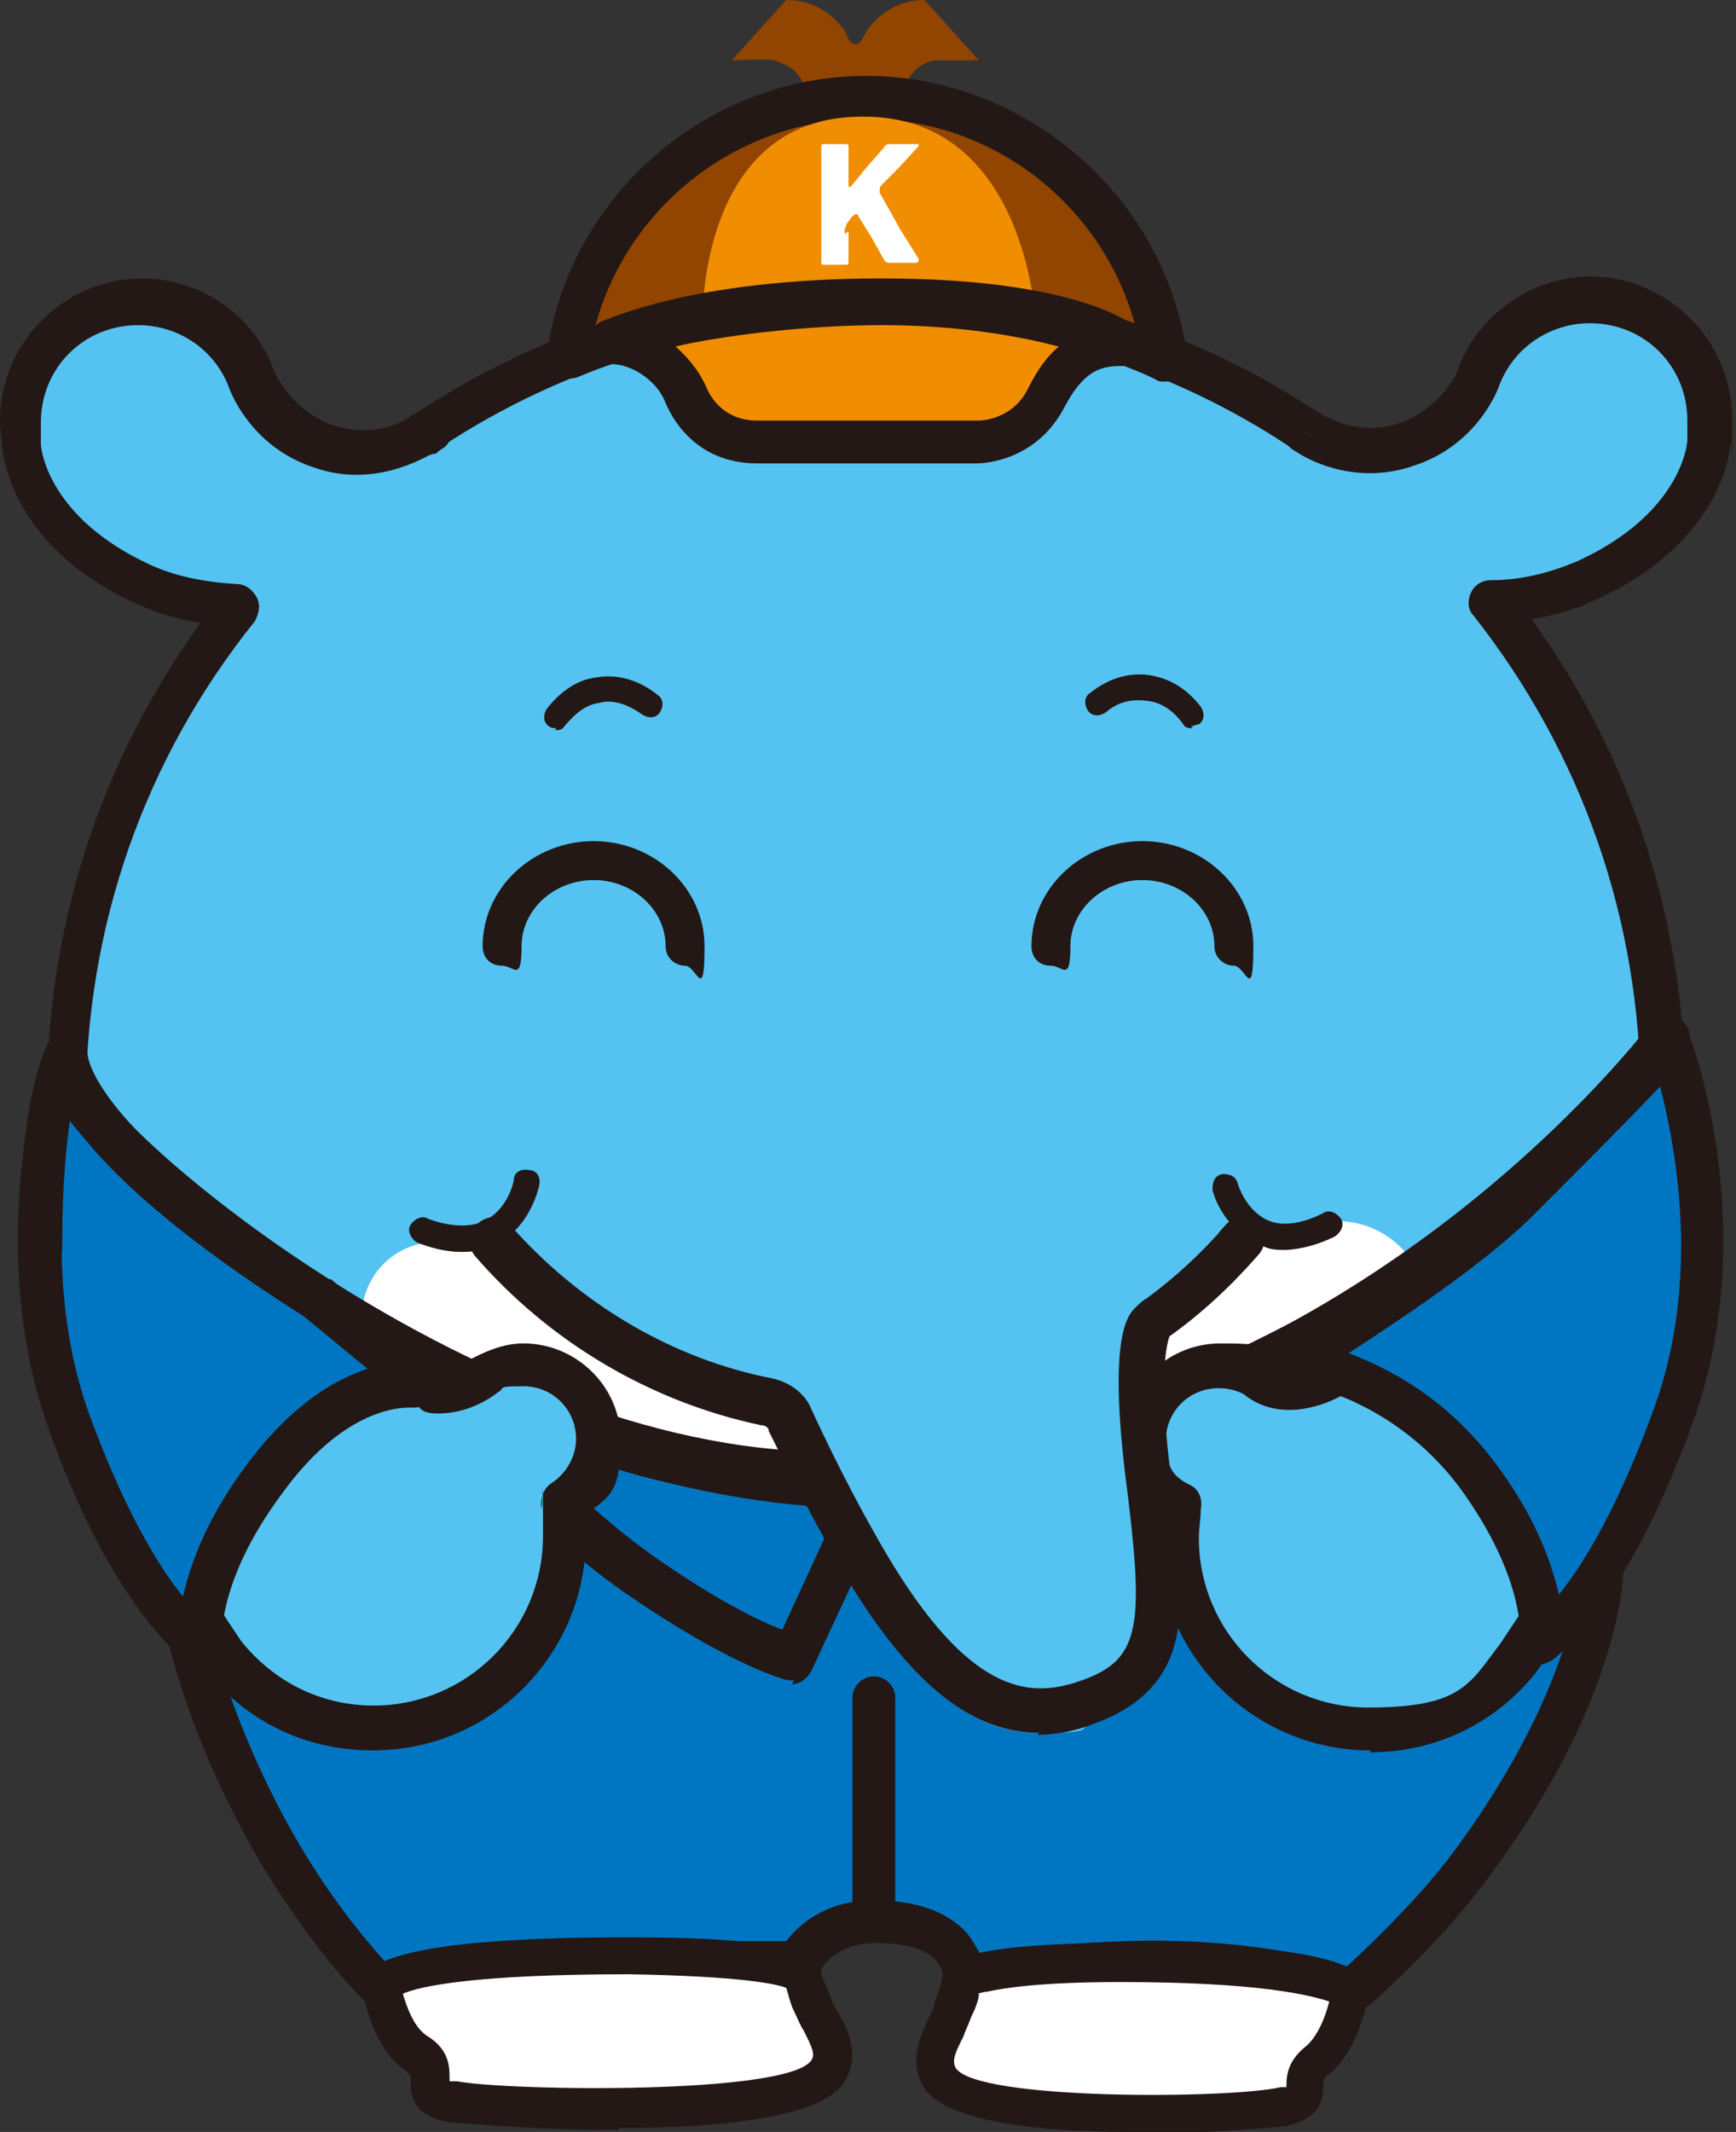
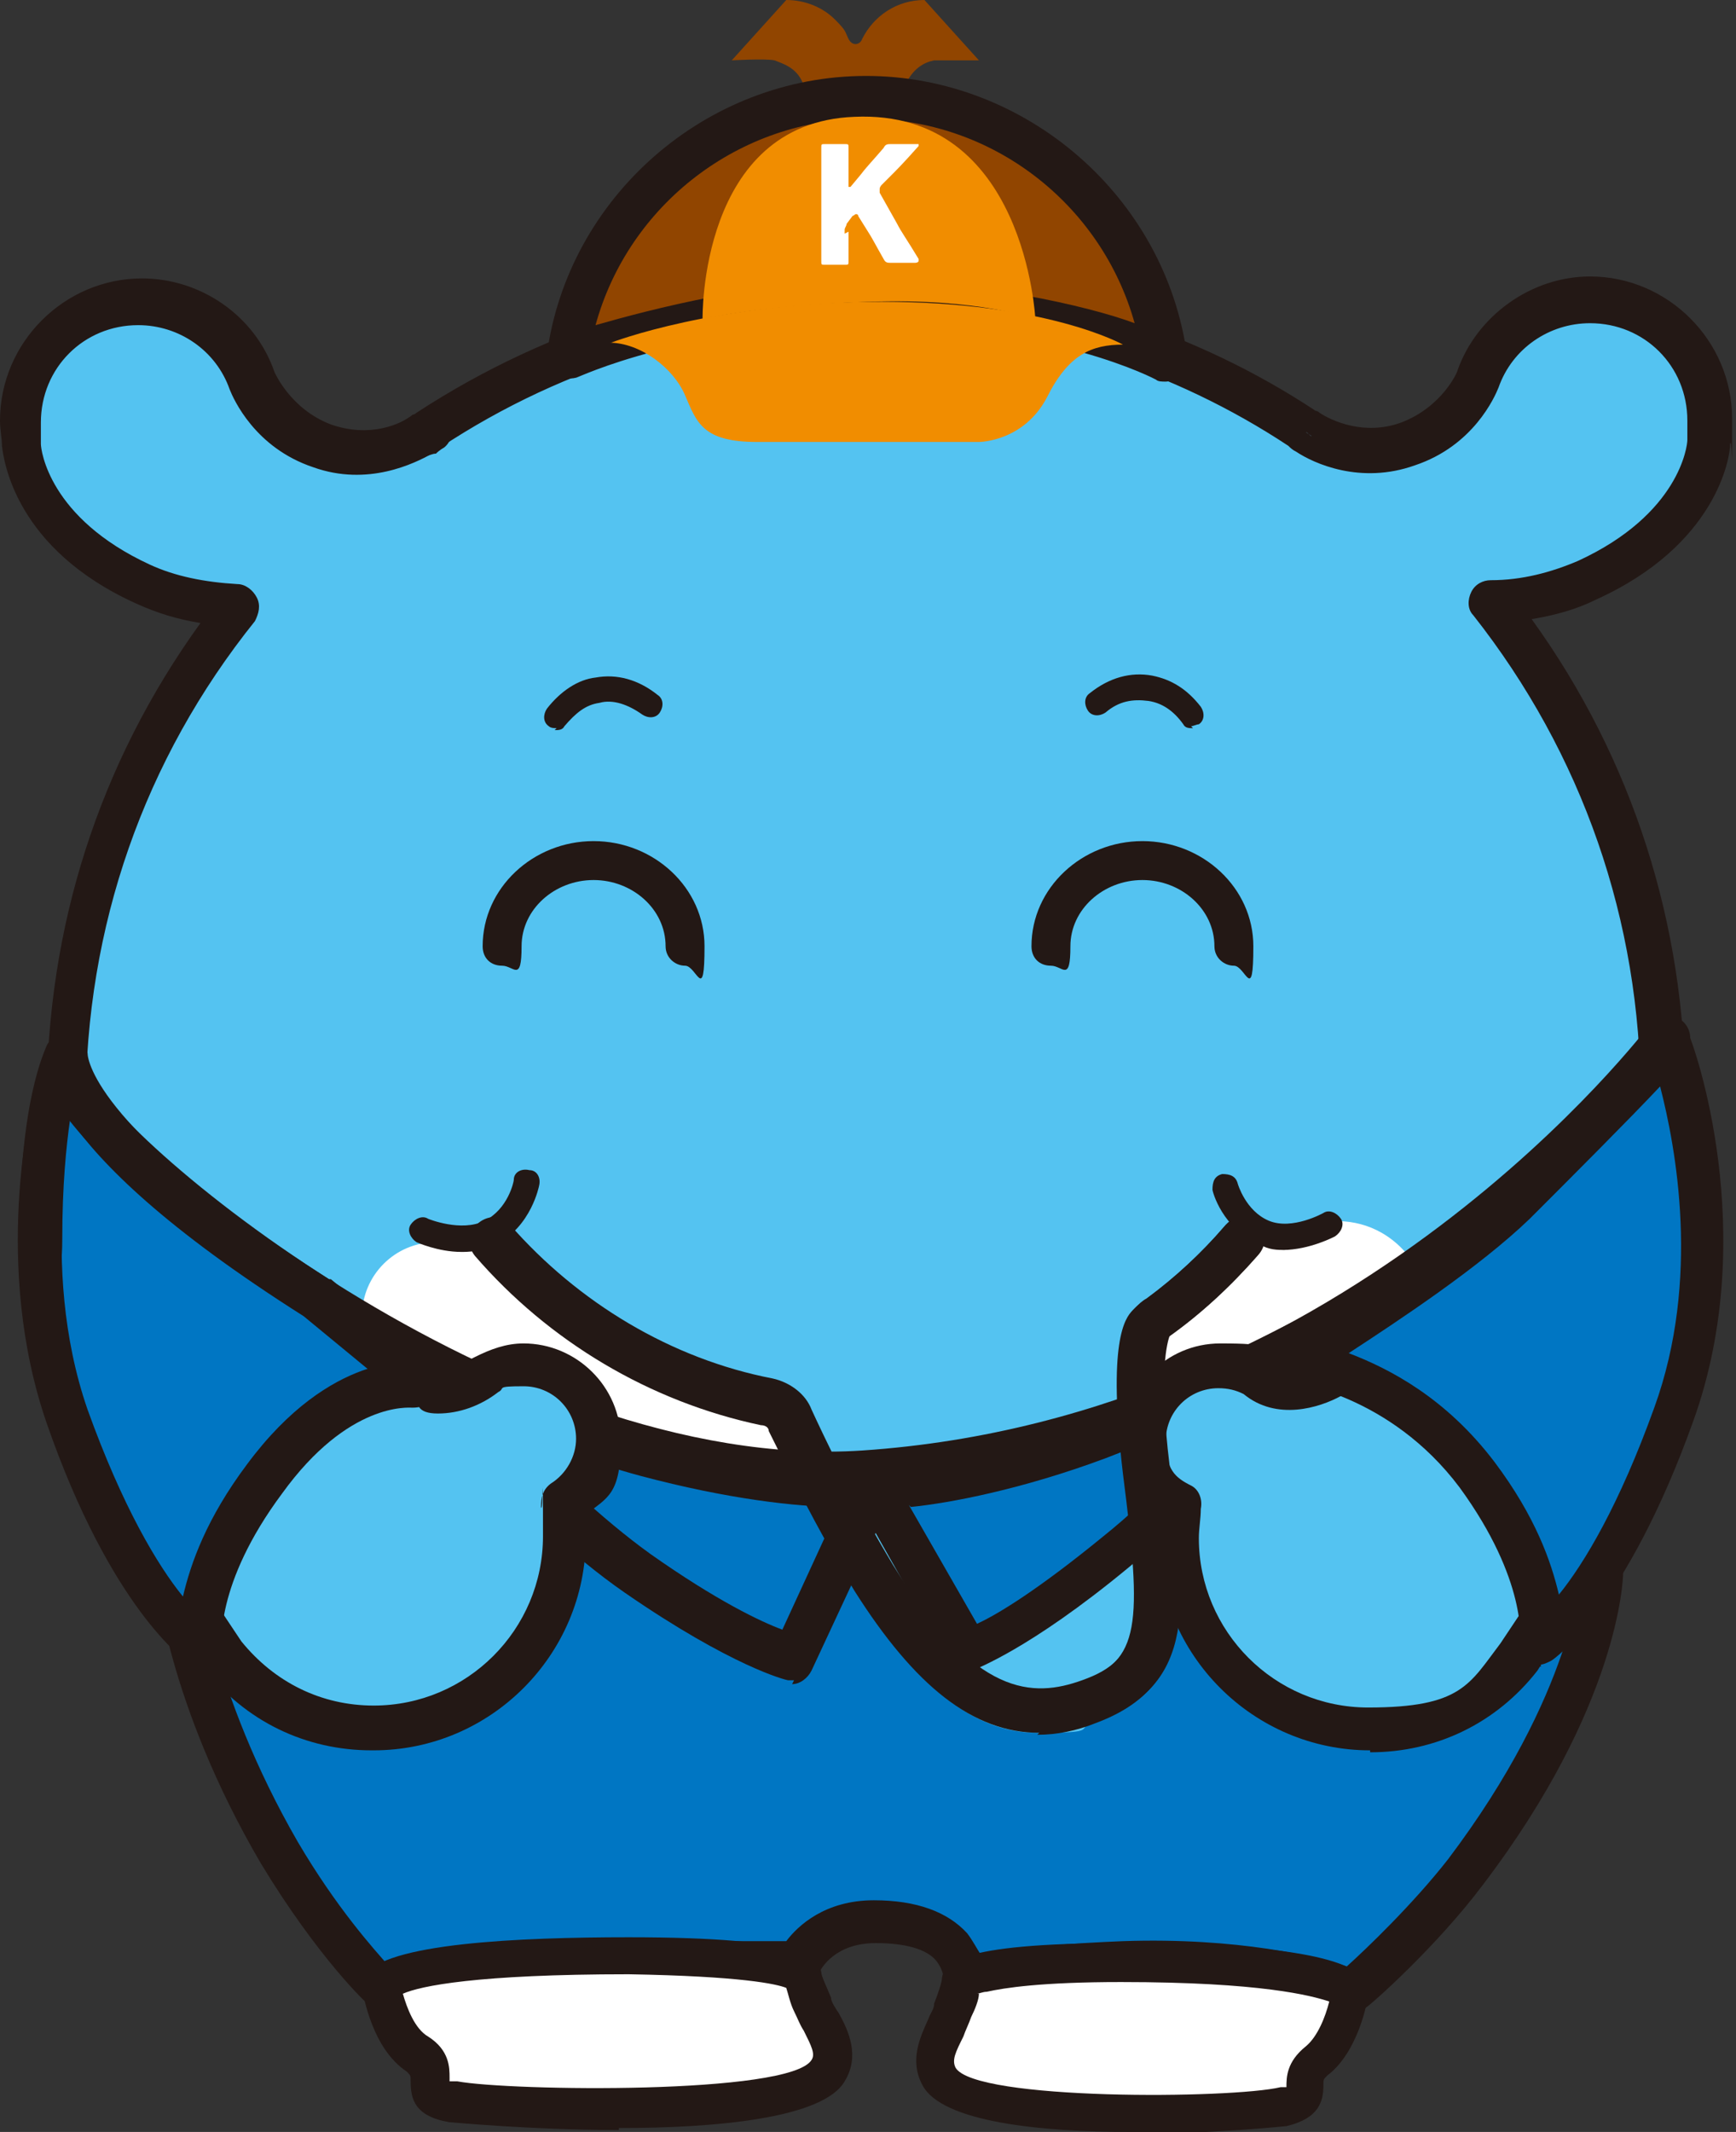
<svg xmlns="http://www.w3.org/2000/svg" id="_レイヤー_1" data-name="レイヤー_1" version="1.1" viewBox="0 0 89.2 109.5">
  <rect x="0" y="0" width="89.2" height="109.5" fill="#333333" stroke="none" />
  <defs>
    <style>
      .st0 {
        opacity: .5;
      }

      .st1, .st2 {
        fill: #fff;
      }

      .st3 {
        fill: #914500;
      }

      .st3, .st2, .st4, .st5, .st6 {
        fill-rule: evenodd;
      }

      .st7, .st5 {
        fill: #0076c3;
      }

      .st4 {
        fill: #6bb2cf;
      }

      .st8 {
        fill: #231815;
      }

      .st9 {
        fill: #54c3f1;
      }

      .st6 {
        fill: #f18d00;
      }
    </style>
  </defs>
  <path class="st2" d="M85.7,57.4c0,1.4,0,2.7-.2,4.1,0,0,0,0,0,0-.1,1.1-.6,4.1-.6,4.2-2.4,12.5-8.6,23.8-8.6,23.8-1.4,2.8-3.1,5.8-5,8.9-1.8,2.9-4.5,6-5.7,7.3h0c-.3.3-.5.5-.5.6,0,0,0,0,0,0h0s0,0,0,0c-1.1,1-2.6,1.7-4.2,1.7h-7.7c-1.3,0-2.4-1.1-2.4-2.4,0,0,.5-2.5-1.5-4.9-1.7-2-3.9-2.1-4.5-2.1,0,0-.1,0-.1,0,0,0,0,0-.1,0-.6,0-2.8.2-4.5,2.1-2,2.3-1.5,4.9-1.5,4.9,0,1.3-1.1,2.4-2.4,2.4s0,0-.1,0h0s-7.6,0-7.6,0c-1.6,0-3.1-.6-4.2-1.7,0,0,0,0,0,0h0s0,0,0,0c0,0-.3-.3-.5-.6,0,0,0,0,0,0-1.2-1.3-3.9-4.4-5.7-7.3-8.8-14.3-12.2-25.6-13.6-32.6,0,0,0-.1,0-.2-.3-1.5-.5-2.9-.6-4,0,0,0,0,0,0-.1-1.3-.2-2.7-.2-4.1h82.3Z" />
  <path class="st7" d="M82.3,83s-.6,5.6-6.8,13.5c-2.4,3.1-6.1,5.7-6.1,5.7,0,0-4.4-1.7-11.8-1.5-7.4.3-8.2,1.1-8.2,1.1,0,0,.5-3.2-4.6-3.2-3,0-3.9,2.1-3.9,2.1,0,0-10.9-.2-12.9-.1-2,.1-8.5,1.4-8.5,1.4,0,0-2.6-2.3-5.3-7-4.8-8.1-5.4-15.9-5.4-15.9l10.1-11.1,14.4,6.7,9.8,1,14.8-2.5,14.3-6.6,9.7,16.7" />
  <path class="st8" d="M69.5,103.4c-.1,0-.3,0-.4,0,0,0-4.3-1.6-11.3-1.4-6,.2-7.4.8-7.6.9-.3.2-.8.3-1.1,0-.4-.2-.7-.7-.6-1.2h0s0-.5-.4-1c-.5-.6-1.6-.9-3.1-.9,0,0,0,0,0,0-2.1,0-2.8,1.3-2.9,1.5-.2.4-.6.6-1,.7-.1,0-10.9-.2-12.8-.1-1.9,0-8.3,1.4-8.3,1.4-.3,0-.7,0-1-.3-.1,0-2.7-2.5-5.6-7.3-4.8-8.2-5.4-14.6-5.4-14.9,0-.6.4-1.2,1-1.2.6,0,1.2.4,1.2,1,0,0,.6,6.2,5.1,14,2,3.4,3.9,5.5,4.7,6.4,1.7-.3,6.3-1.2,8.1-1.3,1.8,0,10,0,12.3,0,.6-.8,2-2.1,4.5-2.1h0c2.2,0,3.8.6,4.8,1.7.3.4.5.8.7,1.1,1.9-.4,4.8-.6,7.3-.7,5.9-.2,10,.8,11.5,1.3,1-.9,3.4-3.2,5.2-5.5,6.5-8.6,6.8-14.6,6.8-14.7,0-.6.5-1.1,1.1-1.1.6,0,1.1.5,1.1,1.1,0,.3-.2,6.8-7.2,16-2.4,3.2-5.8,6.2-6,6.3-.2.2-.5.3-.7.3ZM50.2,102.8h0ZM50.3,102.6s0,0,0,0c0,0,0,0,0,0ZM50.3,102.6s0,0,0,0c0,0,0,0,0,0ZM50.3,102.6h0s0,0,0,0ZM50.3,102.6s0,0,0,0c0,0,0,0,0,0Z" />
  <path class="st9" d="M59.5,68.7s0,0,0,0c0,0,0,0,0,0ZM59.5,68.7h0,0ZM59.5,68.7h0,0ZM84.9,64.9c0,0,0-.1,0-.2.3-1.5.5-2.9.6-4,0,0,0,0,0,0,.1-1.3.2-2.7.2-4.1,0-9.7-3.3-18.5-8.9-25.6,1.6,0,3.3-.4,4.9-1.1,5.8-2.7,6.2-6.8,6.2-7.2h0c0-.4.1-.7.1-1.1,0-3.4-2.7-6.1-6.1-6.1-2.7,0-4.9,1.7-5.8,4,0,0,0,0,0,0-.1.3-1,2.4-3.6,3.3-2.4.8-4.4,0-5.2-.6-.2-.1-.3-.2-.3-.2,0,0,0,0,0,0,0,0-5.5-3.1-10.6-4.8-5.1-1.7-11.8-1.8-11.8-1.8-8.3,0-16,2.4-22.4,6.7,0,0,0,0,0,0,0,0-.2.1-.3.2-.8.5-2.8,1.4-5.2.6-2.6-.9-3.5-3.1-3.6-3.3,0,0,0,0,0,0-.9-2.4-3.1-4-5.8-4-3.4,0-6.1,2.7-6.1,6.1s0,.8.1,1.1h0c0,.4.4,4.5,6.2,7.2,1.6.7,3.3,1,4.9,1.1-5.6,7-8.9,15.9-8.9,25.6s0,2.7.2,4.1c0,0,0,0,0,0,.1,1.1.3,2.4.6,4,0,0,0,.1,0,.2.9,4.6,2.2,10.6,6,18.5,2.9,5.9,12.2,7.9,16.8,1.1,2.6-3.9,1.6-7.4,1.6-7.4,0,0,1.7-1,1.9-2.9s-.9-3.1-1.3-3.4-1.7-1.2-3.4-.8-1.1.7-2.2,1.1-1.3.2-1.3.2c-2.1,0-3.1-1.6-3.4-2.1v-.2c-.3-.5-.4-1-.4-1.5,0-2.1,1.7-3.8,3.8-3.8s2.1.5,2.8,1.2.5.7.7.9c3.7,3.6,8.3,6.1,13.3,7.2.2,0,.4.2.5.4.8,1.7,2.3,5,4.3,8.2,3.1,4.9,6,7.3,9.3,7.3s1.9-.2,2.9-.6c5-1.8,4.5-5.8,3.6-12.9-.6-5.1-.2-6.5,0-6.8,0,0,0,0,0,0,1.7-1.2,3.2-2.6,4.6-4.2,1-1.2,4.7-3,7.4-.6s1,6.8-.5,7.8" />
  <g class="st0">
    <path class="st4" d="M67.4,22.4s0,0,0,0c-.1,0-.2-.2-.3-.2,0,0,0,0,0,0" />
  </g>
  <path class="st8" d="M21.8,23.4c-.3,0-.6-.2-.8-.5-.3-.4-.2-1,.3-1.3.1,0,.2-.2.4-.2.4-.3,1-.2,1.3.3s.2,1-.2,1.3c0,0-.2.1-.4.3-.2,0-.3.1-.5.1Z" />
  <path class="st8" d="M35.2,49.6c-.5,0-1-.4-1-1,0-1.9-1.7-3.4-3.7-3.4s-3.7,1.5-3.7,3.4-.4,1-1,1-1-.4-1-1c0-3,2.6-5.4,5.7-5.4s5.7,2.4,5.7,5.4-.4,1-1,1Z" />
  <path class="st8" d="M63.4,49.6c-.5,0-1-.4-1-1,0-1.9-1.7-3.4-3.7-3.4s-3.7,1.5-3.7,3.4-.4,1-1,1-1-.4-1-1c0-3,2.6-5.4,5.7-5.4s5.7,2.4,5.7,5.4-.4,1-1,1Z" />
  <g>
    <path class="st8" d="M28.6,37.4c-.1,0-.3,0-.4-.1-.3-.2-.3-.6-.1-.9.7-.9,1.6-1.5,2.5-1.6,1.1-.2,2.2.1,3.2.9.3.2.3.6.1.9-.2.3-.6.3-.9.1-.7-.5-1.5-.8-2.2-.6-.7.1-1.2.5-1.8,1.2-.1.2-.3.2-.5.2Z" />
    <path class="st8" d="M61.3,37.4c-.2,0-.4,0-.5-.2-.5-.7-1.1-1.1-1.8-1.2-.8-.1-1.5,0-2.2.6-.3.2-.7.2-.9-.1s-.2-.7.1-.9c1-.8,2.1-1.1,3.2-.9,1,.2,1.8.7,2.5,1.6.2.3.2.7-.1.9-.1,0-.3.1-.4.1Z" />
  </g>
  <path class="st8" d="M23.7,64.3c-1.2,0-2.3-.5-2.3-.5-.3-.2-.5-.6-.3-.9s.6-.5.9-.3c0,0,1.7.7,2.9.1,1.2-.6,1.5-2,1.5-2.1,0-.4.4-.6.8-.5.4,0,.6.4.5.8,0,0-.4,2.1-2.2,3-.6.3-1.2.4-1.7.4Z" />
  <path class="st8" d="M66.1,64.2c-.5,0-.9,0-1.4-.3-1.9-.8-2.4-2.7-2.4-2.8,0-.4.1-.7.5-.8.4,0,.7.1.8.5,0,0,.4,1.4,1.6,1.9,1.2.5,2.8-.4,2.8-.4.3-.2.7,0,.9.3.2.3,0,.7-.3.9,0,0-1.3.7-2.7.7Z" />
  <path class="st8" d="M10.3,84.5c-.4,0-.8-.2-1-.7-2.9-6.5-5-12.8-6.1-18.7v-.2c-.3-1.4-.5-2.7-.6-4.1,0,0,0,0,0,0-.1-1.4-.2-2.8-.2-4.2,0-9,2.7-17.4,7.9-24.6-1.2-.2-2.2-.5-3.3-1C.8,28.2.2,23.7.1,22.9c0-.4-.1-.8-.1-1.3,0-4,3.3-7.3,7.3-7.3h0c3,0,5.8,1.9,6.8,4.8,0,0,.8,1.9,2.9,2.7,2,.7,3.6,0,4.2-.5.1,0,.2-.1.2-.1,0,0,0,0,0,0,6.9-4.5,14.8-6.9,23.1-6.9s.6,0,.9,0c.4,0,.8,0,1.2,0,7.5.4,14.8,2.7,21,6.8,0,0,0,0,0,0,0,0,.1,0,.2.1,0,0,0,0,0,0h0c.6.4,2.3,1.2,4.2.5,2.1-.8,2.9-2.6,2.9-2.7,1-2.8,3.8-4.8,6.8-4.8h0c4,0,7.3,3.3,7.3,7.3s0,.8-.1,1.3c0,.7-.7,5.2-6.9,8-1,.5-2.1.8-3.3,1,5.2,7.2,7.9,15.7,7.9,24.6s0,2.8-.2,4.2c0,0,0,0,0,0-.1,1.3-.3,2.7-.6,4.1v.2c-.2.6-.8,1-1.4.9-.6-.1-1-.7-.9-1.3h0c.3-1.5.4-2.8.6-4.1h0s0,0,0,0c.1-1.3.2-2.6.2-4,0-9.1-3-17.7-8.6-24.8-.3-.3-.3-.8-.1-1.2s.6-.6,1-.6c1.6,0,3.1-.4,4.5-1,5.2-2.4,5.6-5.9,5.6-6.2,0,0,0,0,0-.1,0-.3,0-.6,0-.9,0-2.8-2.2-5-5-5h0c-2.1,0-4,1.3-4.7,3.3-.2.5-1.3,3-4.3,4-2.8,1-5.2-.1-6.1-.7,0,0,0,0,0,0-.2-.1-.3-.2-.4-.3-5.9-3.9-12.8-6.1-19.9-6.4-.4,0-.7,0-1.1,0-.3,0-.6,0-.8,0-7.8,0-15.3,2.2-21.8,6.5,0,0-.2.2-.4.3-.9.5-3.3,1.7-6.1.7-3-1-4.1-3.5-4.3-4-.7-2-2.6-3.3-4.7-3.3h0c-2.8,0-5,2.2-5,5s0,.6,0,.9c0,0,0,.1,0,.2,0,.3.4,3.8,5.6,6.2,1.3.6,2.8.9,4.5,1,.4,0,.8.3,1,.7.2.4.1.8-.1,1.2-5.7,7.1-8.7,15.7-8.7,24.9s0,2.7.2,4c0,0,0,0,0,0h0c.1,1.3.3,2.6.6,3.9v.2c1.1,5.7,3.1,11.9,6,18.2.3.6,0,1.2-.6,1.5-.1,0-.3,0-.5,0Z" />
  <g>
    <path class="st1" d="M49.4,101.8s-.2.8-.5,1.5c-.4,1.1-1.3,2.2-.7,3.4,1.5,2.7,16.2,1.8,17.7,1.5,2-.4.4-1.4,1.7-2.4s1.7-3.5,1.7-3.5c0,0-.8-1.5-11.8-1.5-8.1,0-8.2,1.1-8.2,1.1Z" />
    <path class="st8" d="M58.1,109.5c-4.6,0-9.7-.5-10.7-2.4-.7-1.3-.1-2.5.3-3.4.1-.3.3-.5.3-.8.2-.5.4-1.1.4-1.3.1-.7.6-1.8,9.2-1.8,5.2,0,11.7.3,12.6,2,.1.2.1.4.1.6,0,.3-.5,3-2.1,4.2-.2.2-.2.2-.2.5,0,.8-.2,1.7-1.9,2.1,0,0-3.8.4-8,.4ZM50.3,102.4c0,.3-.2.8-.4,1.2-.1.3-.3.7-.4,1-.4.8-.6,1.2-.4,1.6,1,1.7,14.2,1.6,16.7,1,.2,0,.3,0,.3,0,0,0,0,0,0,0,0-.5,0-1.3,1-2.1.6-.5,1-1.5,1.2-2.3-.9-.3-3.5-1-10.7-1-4.1,0-6,.3-6.9.5-.2,0-.4.1-.5.1ZM49.4,101.8h0,0Z" />
  </g>
  <g>
    <path class="st1" d="M41.2,101.6s.2.8.5,1.5c.4,1.1,1.5,2.2.8,3.4-1.6,2.7-17.7,1.8-19.2,1.5-2.2-.4-.4-1.4-1.9-2.4s-1.9-3.5-1.9-3.5c0,0,.9-1.5,12.8-1.5,8.8,0,8.9,1.1,8.9,1.1Z" />
    <path class="st8" d="M31.8,109.4c-4.5,0-8.6-.4-8.7-.4-1.8-.3-2-1.2-2-2.1,0-.3,0-.3-.2-.5-1.8-1.2-2.2-3.9-2.3-4.2,0-.2,0-.5.1-.7,1-1.7,8-2,13.6-2,9.2,0,9.8,1.1,9.9,1.8,0,.2.3.8.5,1.3,0,.2.2.5.4.8.5.9,1.1,2.2.3,3.5-1.1,1.9-6.6,2.4-11.6,2.4ZM23.1,106.9c0,0,.2,0,.4,0,2.7.5,17.1.7,18.2-1.1.2-.3,0-.7-.4-1.5-.2-.3-.3-.6-.5-1-.2-.4-.3-.9-.4-1.2-.5-.2-2.3-.6-8.1-.7-7.8,0-10.7.6-11.6,1,.2.7.6,1.8,1.3,2.2,1.1.7,1.1,1.6,1.1,2.1h0ZM40.2,101.8s0,0,0,.1c0,0,0,0,0-.1ZM40.2,101.8s0,0,0,0c0,0,0,0,0,0Z" />
  </g>
  <g>
    <path class="st5" d="M21.4,71s-3.8-.5-7.8,4.8-3.3,8.7-3.3,8.7c0,0-3.6-2.5-6.9-11.8-2.8-7.9-.6-16-.6-16" />
    <path class="st8" d="M10.3,85.6c-.2,0-.4,0-.6-.2-.2-.1-4-2.8-7.3-12.3-2.8-8.1-.8-16.3-.7-16.7.2-.6.8-1,1.4-.8.6.2,1,.8.8,1.4,0,0-2,7.9.6,15.4,1.8,5,3.6,8,4.9,9.6.4-1.7,1.2-4,3.3-6.8,4.3-5.8,8.6-5.3,8.8-5.2.6,0,1,.7,1,1.3,0,.6-.6,1-1.3,1-.2,0-3.3-.3-6.7,4.4-3.5,4.7-3.1,7.8-3.1,7.9,0,.4-.1.9-.5,1.1-.2.1-.4.2-.6.2Z" />
  </g>
  <g>
    <line class="st7" x1="44.9" y1="98.6" x2="44.9" y2="87.1" />
-     <path class="st8" d="M44.9,99.7c-.6,0-1.1-.5-1.1-1.1v-11.4c0-.6.5-1.1,1.1-1.1s1.1.5,1.1,1.1v11.4c0,.6-.5,1.1-1.1,1.1Z" />
  </g>
  <g>
    <path class="st7" d="M2,63.6c0-7,1.3-9.4,1.3-9.4,0,.5.4,4.5,13,12.5l5.1,4.2" />
    <path class="st8" d="M21.4,72.1c-.3,0-.5,0-.7-.3l-5.1-4.2c-7.1-4.5-10.4-7.8-12-10.1-.2,1.4-.4,3.4-.4,6.1s-.5,1.1-1.1,1.1-1.1-.5-1.1-1.1c0-7.1,1.3-9.6,1.4-9.9.2-.4.7-.7,1.2-.6.5.1.8.5.9,1,0,.4.6,4.1,12.4,11.6,0,0,0,0,.1,0l5.1,4.2c.5.4.5,1.1.1,1.6-.2.3-.5.4-.9.4Z" />
  </g>
  <path class="st8" d="M42.6,76.8c-16.4,0-34.8-13.5-39.3-19.6-1-1.3-1.3-2.3-1-3.1.2-.6.9-.9,1.5-.6.5.2.8.8.7,1.3.6,3.1,21.6,20.9,39.8,19.7,25.3-1.7,40.3-21.7,40.5-21.9.4-.5,1.1-.6,1.6-.2.5.4.6,1.1.2,1.6-.2.2-15.8,21-42.1,22.8-.6,0-1.3,0-1.9,0ZM4.5,55s0,0,0,0c0,0,0,0,0,0Z" />
  <g>
    <path class="st7" d="M21.8,70s5.5,7,10.9,10.8c5.5,3.8,8.1,4.4,8.1,4.4l4.1-8.8s-4.9.3-11.6-1.6c-6.8-1.9-11.4-4.7-11.4-4.7Z" />
    <path class="st8" d="M40.8,86.3c0,0-.2,0-.3,0-.1,0-2.9-.7-8.4-4.5-5.5-3.8-11-10.7-11.2-11-.3-.4-.3-1,0-1.4.4-.4,1-.5,1.4-.2,0,0,4.6,2.8,11.2,4.6,6.5,1.8,11.2,1.6,11.3,1.6.4,0,.8.2,1,.5s.3.7,0,1.1l-4.1,8.8c-.2.4-.6.7-1,.7ZM26.3,73.4c2,2.1,4.6,4.6,7.1,6.4,3.4,2.4,5.7,3.5,6.8,3.9l2.9-6.3c-2.1,0-5.7-.4-10.2-1.6-2.6-.7-4.8-1.6-6.7-2.3Z" />
  </g>
  <g>
    <path class="st7" d="M67.7,68.5s-5.3,6.9-10.4,11.2c-5.1,4.2-7.6,5.1-7.6,5.1l-4.8-8.5s4.9-.1,11.5-2.6,11.4-5.2,11.4-5.2Z" />
    <path class="st8" d="M49.7,85.9c-.4,0-.8-.2-1-.6l-4.8-8.5c-.2-.3-.2-.8,0-1.1.2-.3.6-.6.9-.6,0,0,4.8-.2,11.1-2.5,6.4-2.4,11.2-5.1,11.3-5.1.5-.3,1-.2,1.4.2.3.4.4,1,0,1.4-.2.3-5.4,7.1-10.6,11.4-5.2,4.3-7.9,5.2-8,5.3-.1,0-.2,0-.3,0ZM46.7,77.3l3.5,6.1c1.1-.5,3.2-1.8,6.5-4.5,2.5-2,5-4.7,6.9-6.9-1.9.9-4.2,1.9-6.8,2.9-4.3,1.6-8,2.3-10,2.5Z" />
  </g>
  <g>
    <path class="st9" d="M60,69.3s0,0,0,0c0,0,0,0,0,0ZM60,69.3h0,0ZM60,69.3h0,0ZM10.8,84c.6,5.6,12.2,7.9,16.8,1.1,2.6-3.9,1.6-7.4,1.6-7.4,0,0,1.7-1,1.9-2.9.2-1.9-.9-3.1-1.3-3.4s-1.7-1.2-3.4-.8c-1.3.3-1.1.7-2.2,1.1-1.1.4-3.8,1.2-3.8,1.2" />
    <path class="st8" d="M19.1,89.9c-3.4,0-6.5-1.5-8.6-4.2,0,0,0,0,0,0l-1-1.6c-.3-.5-.2-1.2.3-1.6.5-.3,1.2-.2,1.6.3l1,1.5c1.7,2.1,4.1,3.3,6.8,3.3,4.8,0,8.7-3.9,8.7-8.7s0-1-.1-1.5c0-.5.1-.9.5-1.2.8-.5,1.3-1.4,1.3-2.3,0-1.5-1.2-2.7-2.7-2.7s-.9.1-1.3.3c-.9.7-2,1.1-3.1,1.1s-1.1-.5-1.1-1.1.5-1.1,1.1-1.1,1.2-.2,1.7-.6c0,0,0,0,.2-.1.8-.4,1.6-.7,2.5-.7,2.7,0,5,2.2,5,5s-.7,2.9-1.8,3.8c0,.4,0,.8,0,1.2,0,6-4.9,10.9-10.9,10.9Z" />
  </g>
  <g>
    <path class="st9" d="M30,68.7s0,0,0,0c0,0,0,0,0,0ZM30,68.7h0,0ZM30,68.7h0,0ZM68.5,71.1s-1.7.5-2.8,0-.9-.7-2.2-1.1c-1.7-.4-2.9.5-3.4.8s-1.5,1.5-1.3,3.4,1.9,2.9,1.9,2.9c0,0-1,3.5,1.6,7.4,4.6,6.8,16.2,4.4,16.8-1.1,0,0-.8-6-4.5-9.5-3.7-3.4-6.2-2.8-6.2-2.8Z" />
    <path class="st8" d="M70.4,89.9c-6,0-10.9-4.9-10.9-10.9s0-.8,0-1.2c-1.1-.9-1.8-2.3-1.8-3.8,0-2.7,2.2-5,5-5s1.7.2,2.5.7c0,0,.1,0,.2.1.9.8,2.4,0,2.4,0,.5-.3,1.2-.1,1.5.4.3.5.1,1.2-.4,1.5-1.1.6-3.3,1.3-5-.1-.4-.2-.8-.3-1.3-.3-1.5,0-2.7,1.2-2.7,2.7s.5,1.9,1.3,2.3c.4.2.6.7.5,1.2,0,.5-.1,1-.1,1.5,0,4.8,3.9,8.7,8.7,8.7s5.2-1.2,6.8-3.3l1-1.5c.3-.5,1-.7,1.6-.3.5.3.7,1,.3,1.6l-1,1.6s0,0,0,0c-2.1,2.7-5.2,4.2-8.6,4.2Z" />
  </g>
  <g>
    <path class="st8" d="M53.4,89c-3.4,0-6.4-2.4-9.5-7.3-2-3.3-3.6-6.6-4.4-8.2,0-.2-.2-.3-.4-.3-5.7-1.2-10.9-4.3-14.7-8.7-.4-.5-.4-1.2.1-1.6.5-.4,1.2-.4,1.6.1,3.5,4,8.3,6.9,13.5,7.9.9.2,1.7.8,2,1.6.6,1.3,2.2,4.7,4.2,8,4.2,6.8,7.2,6.8,9.7,5.9,3.1-1.1,3.2-2.9,2.2-10.7-.8-6.8.1-8,.5-8.4.2-.2.4-.4.6-.5,1.5-1.1,2.9-2.4,4.1-3.8.4-.5,1.1-.5,1.6-.1.5.4.5,1.1.1,1.6-1.4,1.6-2.9,3-4.6,4.2,0,0,0,0,0,0-.1.3-.6,1.8,0,6.7.9,7.2,1.4,11.2-3.7,13.1-1,.4-2,.6-3,.6ZM59.5,68.9h0,0ZM59.5,68.9s0,0,0,0c0,0,0,0,0,0ZM59.5,68.9h0,0ZM59.6,68.9s0,0,0,0c0,0,0,0,0,0Z" />
-     <path class="st9" d="M59.5,67.7s0,0,0,0c0,0,0,0,0,0ZM59.5,67.7h0,0ZM59.5,67.7h0,0ZM25.2,63.8c.2.2.5.7.7.9,3.7,3.6,8.3,6.1,13.3,7.2.2,0,.4.2.5.4.8,1.7,2.3,5,4.3,8.2,3.1,4.9,6,7.3,9.3,7.3s1.9-.2,2.9-.6c5-1.8,4.5-5.8,3.6-12.9-.6-5.1-.2-6.5,0-6.8,0,0,0,0,0,0,1.7-1.2,3.2-2.6,4.6-4.2" />
    <path class="st8" d="M53.5,88.9c-3.4,0-6.4-2.4-9.5-7.3-2-3.3-3.6-6.6-4.4-8.2,0-.2-.2-.3-.4-.3-5.7-1.2-10.9-4.3-14.7-8.7-.4-.5-.4-1.2.1-1.6.5-.4,1.2-.4,1.6.1,3.5,4,8.3,6.9,13.5,7.9.9.2,1.7.8,2,1.6.6,1.3,2.2,4.7,4.2,8,4.2,6.8,7.2,6.8,9.7,5.9,3.1-1.1,3.2-2.9,2.2-10.7-.8-6.8.1-8,.5-8.4.2-.2.4-.4.6-.5,1.5-1.1,2.9-2.4,4.1-3.8.4-.5,1.1-.5,1.6-.1.5.4.5,1.1.1,1.6-1.4,1.6-2.9,3-4.6,4.2,0,0,0,0,0,0-.1.3-.6,1.8,0,6.7.9,7.2,1.4,11.2-3.7,13.1-1,.4-2,.6-3,.6ZM59.6,68.8h0,0ZM59.6,68.8s0,0,0,0c0,0,0,0,0,0ZM59.6,68.8h0,0ZM59.7,68.8s0,0,0,0c0,0,0,0,0,0Z" />
  </g>
  <g>
    <path class="st5" d="M85.9,53.7s3.6,9.6.2,19c-3.3,9.3-6.9,11.8-6.9,11.8,0,0,.6-3.5-3.3-8.7-4-5.3-9.4-5.8-9.4-5.8,0,0,7.5-4.4,11.3-8.1,3.3-3.2,8-8.1,8-8.1Z" />
    <path class="st8" d="M79.2,85.6c-.2,0-.4,0-.6-.2-.4-.2-.6-.7-.5-1.1,0,0,.4-3.1-3.1-7.9-3.6-4.8-8.6-5.4-8.6-5.4-.5,0-.9-.4-1-.9-.1-.5.1-1,.5-1.2,0,0,7.4-4.4,11.1-8,3.3-3.2,7.9-8.1,8-8.1.3-.3.7-.4,1-.3.4,0,.7.3.8.7.2.4,3.7,10.1.2,19.8-3.4,9.5-7.1,12.2-7.3,12.3-.2.1-.4.2-.6.2ZM69.3,69.5c2.1.8,5,2.3,7.5,5.6,2.1,2.8,2.9,5.1,3.3,6.8,1.3-1.6,3.1-4.6,4.9-9.6,2.4-6.6,1.1-13.4.3-16.5-1.6,1.7-4.5,4.6-6.7,6.8-2.6,2.5-6.7,5.2-9.3,6.9Z" />
  </g>
  <g>
    <g class="st0">
-       <path class="st4" d="M67.4,22.4s0,0,0,0c-.1,0-.2-.2-.3-.2,0,0,0,0,0,0" />
+       <path class="st4" d="M67.4,22.4c-.1,0-.2-.2-.3-.2,0,0,0,0,0,0" />
    </g>
    <g>
      <path class="st3" d="M50.2,3.1s-1.8,0-2.2,0c-.5.1-1.1.4-1.5,1.3-.3.7-.1,1.2-.1,1.2l-2.5-.2-2.5.2s.2-.6-.1-1.2c-.3-.9-1-1.1-1.5-1.3-.5-.1-2.2,0-2.2,0l2.8-3.1c1,0,1.9.4,2.5,1s.5.6.7,1,.6.3.7,0c.6-1.2,1.8-2,3.2-2l2.8,3.1Z" />
      <g>
        <path class="st3" d="M44.6,15.5c-7.5,0-15.4,2.8-15.4,2.8,1.1-7.5,7.5-13.3,15.3-13.3h0c7.9,0,14.4,5.9,15.4,13.5,0,0-5.3-2.9-15.3-2.9Z" />
        <path class="st8" d="M59.9,19.6c-.2,0-.4,0-.5-.1,0,0-5.2-2.8-14.7-2.8s-15,2.7-15.1,2.7c-.4.1-.8,0-1.1-.2-.3-.2-.5-.6-.4-1,1.1-8.1,8.2-14.3,16.4-14.3s15.4,6.2,16.5,14.4c0,.4-.1.8-.5,1.1-.2.1-.4.2-.6.2ZM44.5,6.1c-6.5,0-12.2,4.4-13.9,10.6,2.8-.8,8.5-2.3,14-2.3s11.3,1.3,13.7,2.2c-1.7-6.1-7.3-10.5-13.8-10.5Z" />
      </g>
      <path class="st6" d="M36.1,16.4s-.2-10.1,7.8-10.4c8.8-.4,9.3,10.4,9.3,10.4,0,0-2.8-1.1-8.6-.9s-8.5.9-8.5.9Z" />
      <path class="st1" d="M43.6,11.9c0,.4,0,1.4,0,1.5,0,.2,0,.2-.2.2h-1c-.2,0-.2,0-.2-.2s0-1,0-1.5v-2.8c0-.4,0-1.4,0-1.5,0-.2,0-.2.2-.2h1c.2,0,.2,0,.2.2s0,1,0,1.5v.4c0,0,0,.1,0,.1s0,0,.1,0l.5-.6c.3-.4.6-.7,1.2-1.4.1-.2.2-.2.4-.2h1.2c.1,0,.2,0,.2,0s0,0,0,.1c-.8.9-1.1,1.2-1.5,1.6l-.4.4c0,0-.1.1-.1.2s0,.1,0,.2l.9,1.6c.2.4.5.8,1.1,1.8,0,0,0,.1,0,.1,0,0,0,.1-.2.1h-1.2c-.2,0-.3,0-.4-.2-.4-.7-.6-1.1-.8-1.4l-.5-.8c0,0,0-.1-.1-.1s0,0-.2.1l-.3.4c0,.1-.1.2-.1.3v.2Z" />
      <g>
        <path class="st6" d="M31.3,17.6c1.6,0,3.3,1.3,3.9,2.7s.9,2.4,3.7,2.4,11.4,0,11.4,0c0,0,2.3,0,3.5-2.3,1.1-2.2,2.3-2.7,3.9-2.7,0,0-3.9-2.2-12.4-2.2s-13.9,2.1-13.9,2.1Z" />
-         <path class="st8" d="M50.2,23.8s0,0,0,0h-11.3c-3.2,0-4.4-2.4-4.7-3.1-.4-1.1-1.7-2-2.8-2s-1-.4-1.1-.9c-.1-.5.1-1,.6-1.3.2,0,4.5-2.2,14.4-2.2s12.8,2.3,12.9,2.4c.4.3.7.8.5,1.3-.1.5-.6.8-1.1.8-1,0-1.9.2-2.9,2.1-1.4,2.7-4,2.9-4.5,2.9ZM34.6,17.7c.7.6,1.3,1.3,1.7,2.2.2.5.9,1.7,2.6,1.7h11.4c0,0,1.7,0,2.5-1.6.5-1,1-1.7,1.6-2.2-1.9-.5-5-1.1-9.1-1.1s-8.5.6-10.6,1.1Z" />
      </g>
    </g>
  </g>
</svg>